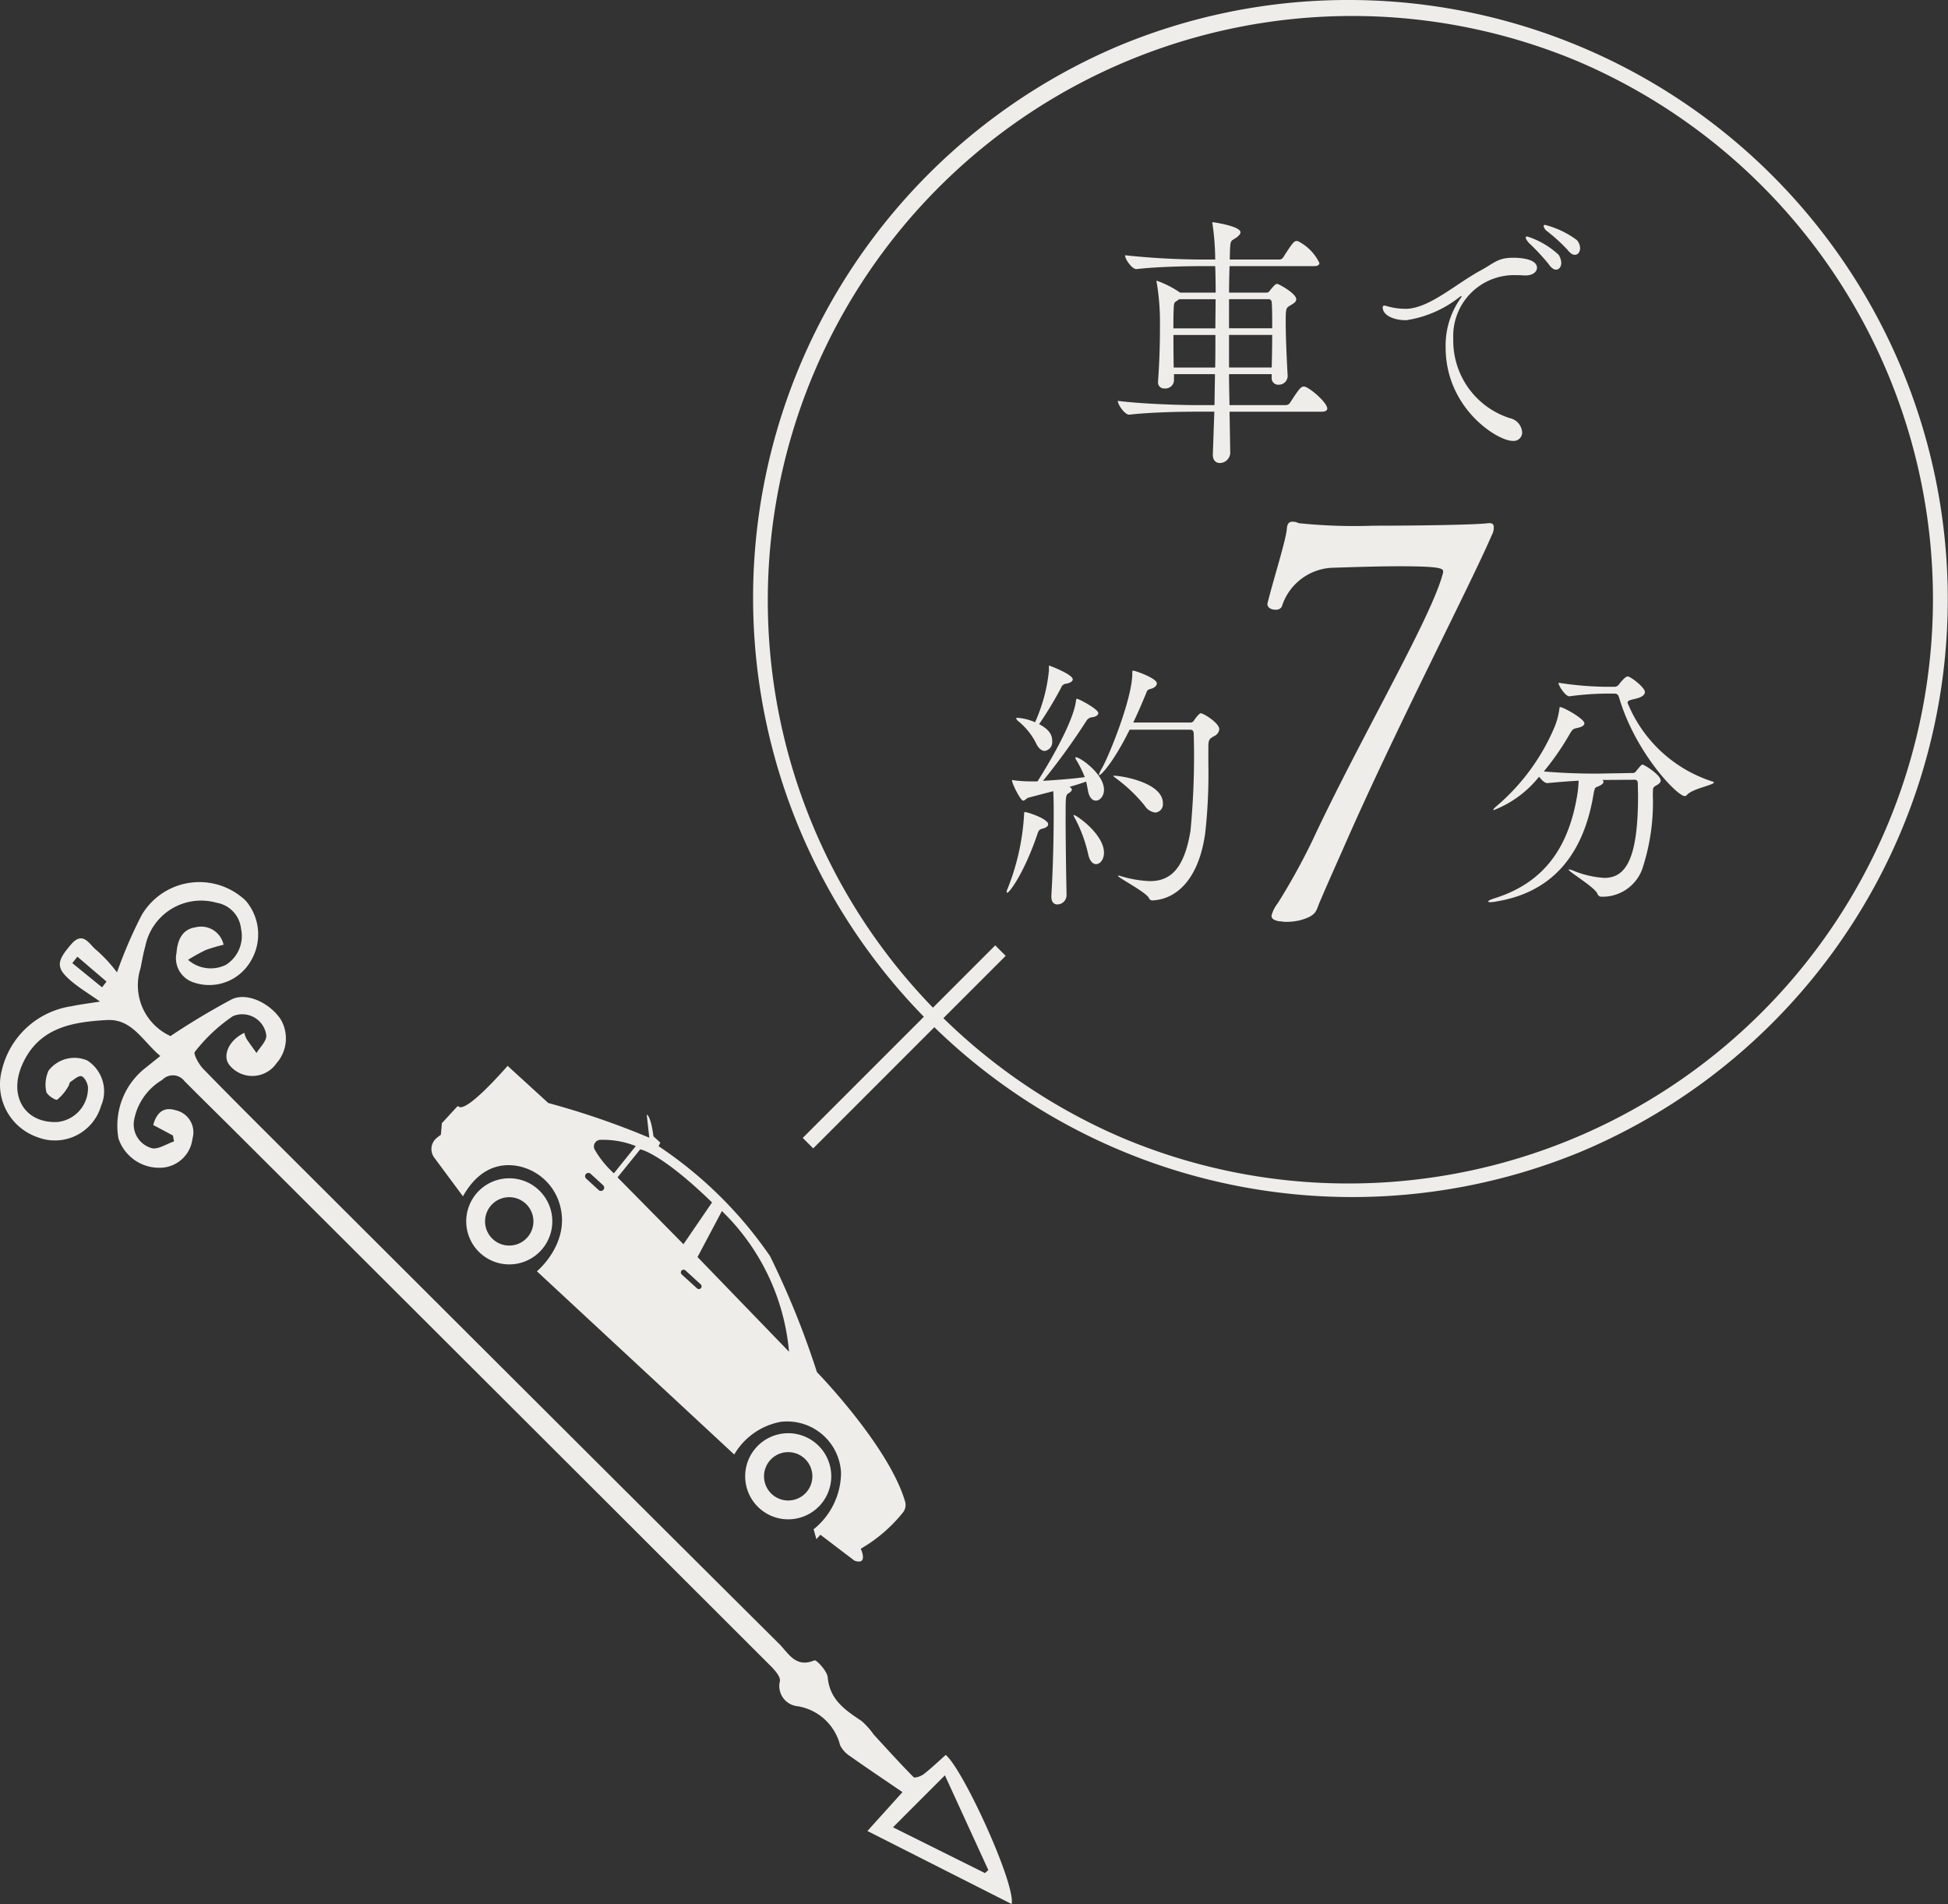
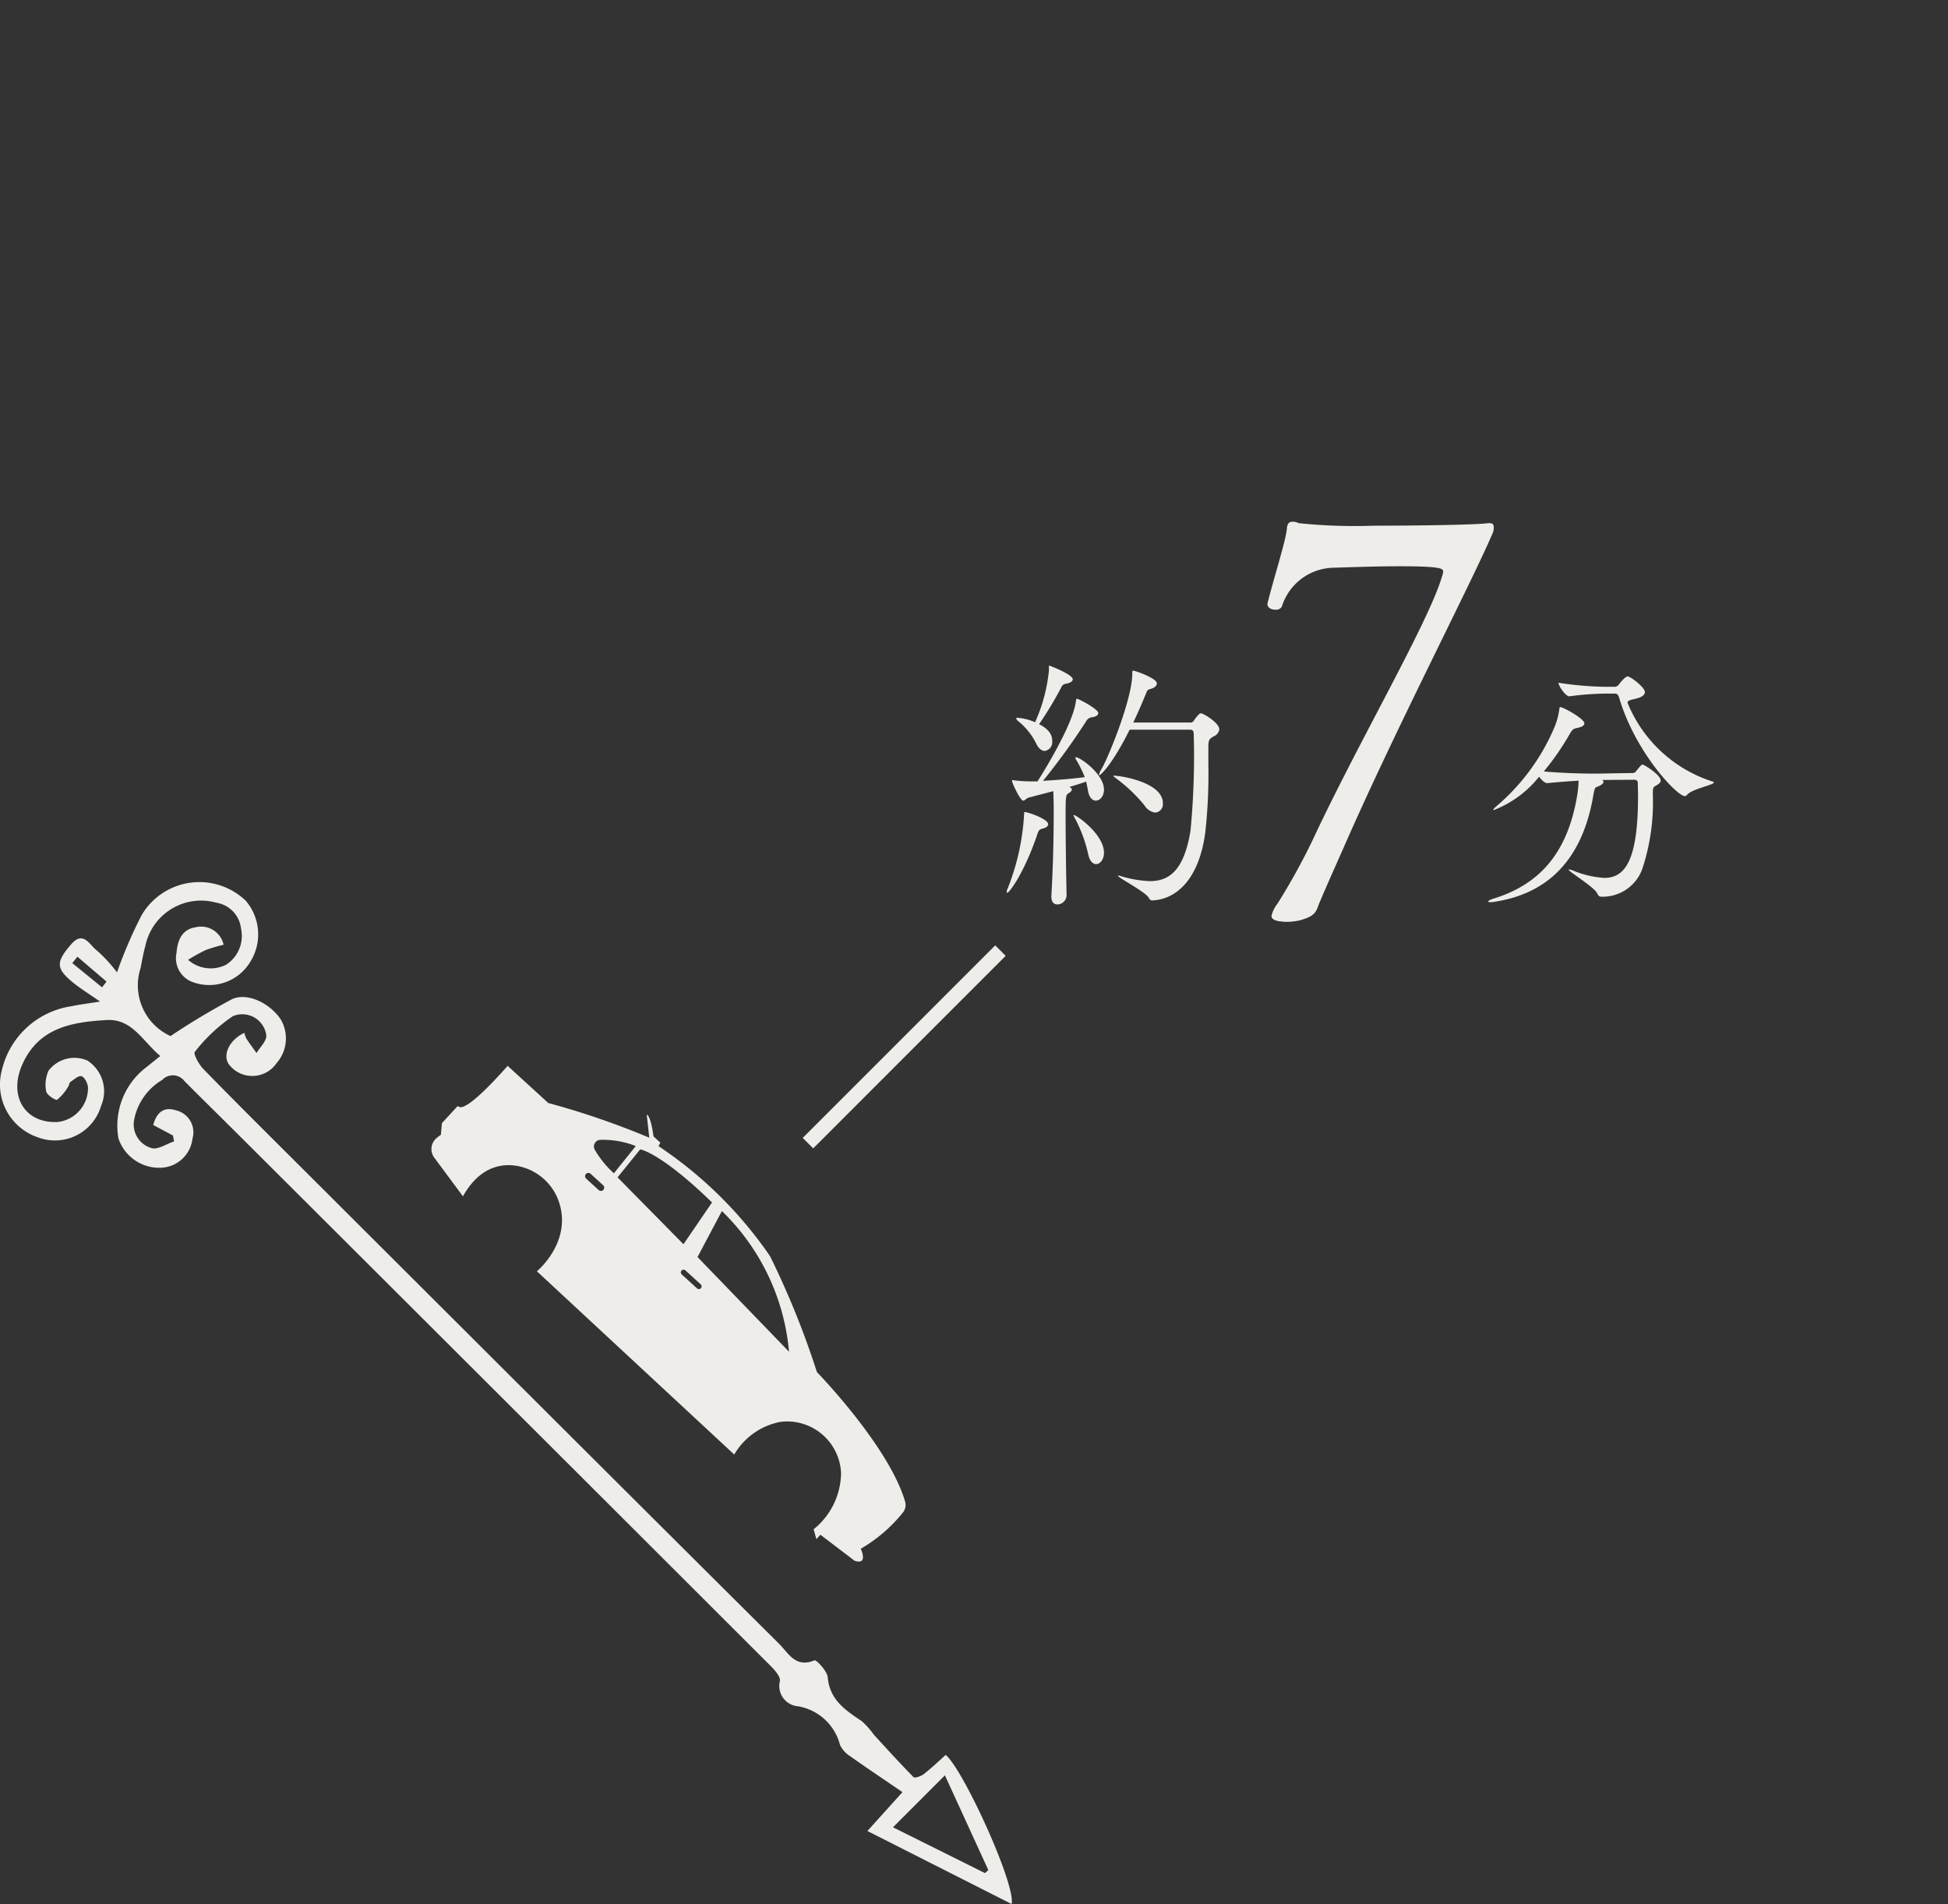
<svg xmlns="http://www.w3.org/2000/svg" width="131.566" height="128.575" viewBox="0 0 131.566 128.575">
  <rect x="0" y="0" width="131.566" height="128.575" fill="#333333" stroke="none" />
  <defs>
    <clipPath id="a">
      <path fill="none" d="M0 0h15.294v27.025H0z" />
    </clipPath>
  </defs>
  <path d="M11.514 69.961a48.3 48.3 0 014.145-2.486c1.028-.49 2.582.26 3.313 1.378a2.534 2.534 0 01-.3 2.945 1.985 1.985 0 01-3.15.151c-.542-.618-.089-1.7.978-2.207a1.8 1.8 0 00.146.4c.215.327.452.641.679.96.234-.387.656-.771.664-1.163a1.635 1.635 0 00-2.264-1.321 11.211 11.211 0 00-2.568 2.412c-.111.122.264.828.553 1.128 1.956 2.011 3.948 3.99 5.936 5.972 9.246 9.222 23.709 23.664 32.971 32.864.625.62 1.115 1.661 2.386 1.12.13-.054.859.716.9 1.139.133 1.536 1.2 2.229 2.3 2.965a5.442 5.442 0 01.817.918c.885.963 1.762 1.935 2.682 2.864.081.083.5-.06.682-.2.521-.405 1-.864 1.487-1.3 1.19.981 4.745 8.769 4.454 10.069-3.211-1.627-6.374-3.227-9.741-4.932l2.368-2.625c-1.246-.851-2.4-1.621-3.53-2.423a1.882 1.882 0 01-.683-.745 3.548 3.548 0 00-2.848-2.63 1.371 1.371 0 01-1.219-1.692c.062-.29-.34-.747-.626-1.032a53310.919 53310.919 0 00-36.1-36.024c-1.159-1.155-2.329-2.3-3.484-3.461a.985.985 0 00-1.505-.085 4 4 0 00-1.894 2.678 1.662 1.662 0 001.168 1.925c.421.129 1.011-.283 1.523-.449l-.073-.4-1.331-.709c.22-.827.7-1.258 1.523-.994a1.522 1.522 0 011.128 1.911 2.223 2.223 0 01-2.137 1.969 2.9 2.9 0 01-2.863-1.976 4.951 4.951 0 011.727-4.69c.329-.259.651-.521 1.1-.879-1.2-1-1.9-2.524-3.613-2.428-2.342.133-4.621.5-5.725 3.04-.918 2.114.2 3.938 2.379 3.845a2.3 2.3 0 002.073-2.369c-.034-.268-.233-.659-.436-.721s-.505.221-.748.382c-.081.055-.08.218-.148.309a3.26 3.26 0 01-.747.893c-.1.065-.7-.317-.74-.553a2.278 2.278 0 01.157-1.41 2.2 2.2 0 012.61-.688 2.471 2.471 0 01.937 3.067 3.25 3.25 0 01-4.312 2.109 3.759 3.759 0 01-2.394-4.5 5.679 5.679 0 014.695-4.335c.6-.127 1.219-.2 1.941-.316-.74-.524-1.429-.931-2.021-1.448-.963-.843-.916-1.289.083-2.433.817-.936 1.242.075 1.7.41a9.821 9.821 0 011.383 1.5 30.6 30.6 0 011.664-3.866 4.525 4.525 0 017.035-.97 3.492 3.492 0 01.3 4.127 3.235 3.235 0 01-3.873 1.369 1.712 1.712 0 01-1.107-1.971c.063-.827.355-1.591 1.269-1.73a1.553 1.553 0 011.911 1.175 11.172 11.172 0 00-1.2.353 12.632 12.632 0 00-1.2.664 2.321 2.321 0 002.558.338 2.308 2.308 0 001.019-2.449 1.99 1.99 0 00-1.653-1.743 3.843 3.843 0 00-4.813 2.944c-.14.487-.22.989-.322 1.484a3.766 3.766 0 002.023 4.574m48.796 53.427l6.214 3.092a7.28 7.28 0 01.229-.2l-2.934-6.4-3.51 3.512M6.894 66.668l.3-.387q-.984-.84-1.966-1.681c-.116.145-.229.29-.345.433l2.008 1.635" fill="#efede9" />
  <path d="M29.845 75.841l-.068.786a3.2 3.2 0 00-.317.242.97.97 0 00-.13 1.3l1.937 2.612c1.074-1.91 2.46-2.228 3.577-2.067a3.663 3.663 0 012.988 2.718c.67 2.568-1.57 4.411-1.57 4.411L49.59 98.216a4.6 4.6 0 013.136-2.207 3.646 3.646 0 014.078 3.443 4.933 4.933 0 01-1.853 3.811l.187.669.272-.3 2.3 1.751c.958.329.426-.805.426-.805a10.247 10.247 0 002.817-2.41.822.822 0 00.177-.775c-1.1-3.756-5.957-8.745-5.957-8.745a57.3 57.3 0 00-3.167-7.83 27.874 27.874 0 00-7.528-7.424l.12-.239-.462-.423c-.2-1.476-.457-1.463-.457-1.463l.174 1.554a54.008 54.008 0 00-6.821-2.342l-2.747-2.509c-2.55 2.879-3.159 2.879-3.3 2.752a.076.076 0 00-.111 0zm16.187 9.952a.185.185 0 01.26-.011l1.033.942a.184.184 0 11-.249.272l-1.033-.942a.186.186 0 01-.011-.26m2.724-4.019a15.074 15.074 0 014.534 9.5l-6.18-6.394zm-7.047-2.274l1.53-1.892s1.364.2 4.851 3.585l-1.93 2.822zm-2.133-.229a.221.221 0 01.311-.015l.843.77a.222.222 0 11-.3.327l-.843-.77a.221.221 0 01-.013-.312m.993-2.306a6.037 6.037 0 012.374.421l-1.479 1.839a6.544 6.544 0 01-1.3-1.606.449.449 0 01.407-.654" fill="#efede9" />
-   <path d="M51.089 97.724a2.907 2.907 0 104.107-.186 2.906 2.906 0 00-4.107.186m.941.859a1.633 1.633 0 11.1 2.307 1.634 1.634 0 01-.1-2.307M32.249 80.51a2.907 2.907 0 104.107-.186 2.906 2.906 0 00-4.107.186m.941.859a1.633 1.633 0 11.1 2.307 1.634 1.634 0 01-.1-2.307m56.452-53.785c0 .107-.083.215-.37.215h-6.23l.048 2.787a.719.719 0 01-.692.68c-.259 0-.483-.158-.483-.554v-.054l.1-2.859h-1.34c-.9 0-2.963.036-4.4.2h-.018c-.286 0-.757-.662-.757-.912v-.018c1.66.212 4.3.286 5.234.286h1.291l.033-2.089h-2.769v.426a.576.576 0 01-.644.537.4.4 0 01-.432-.429v-.054a49.12 49.12 0 00.128-3.771 15.972 15.972 0 00-.212-2.861.342.342 0 01-.018-.125c0-.018 0-.033.018-.033a6.738 6.738 0 011.547.784l.018.018h2.411c0-.662-.015-1.27-.03-1.788h-.918c-.9 0-2.963.036-4.4.2h-.015c-.286 0-.754-.662-.754-.912v-.021a51.071 51.071 0 005.231.289h.855a17.419 17.419 0 00-.179-2.379.405.405 0 01-.015-.125c0-.018 0-.018.015-.018.08 0 1.884.268 1.884.68 0 .125-.11.232-.274.358-.352.25-.4.107-.435.876 0 .194-.012.393-.012.608h3.347a.317.317 0 00.271-.164c.614-.963.727-1.088.9-1.088a.177.177 0 01.1.018 3.2 3.2 0 011.434 1.464c0 .107-.078.215-.352.215h-5.716c-.015.537-.033 1.145-.033 1.788h2.528a.227.227 0 00.205-.108c.355-.447.435-.48.516-.48.113 0 1.288.644 1.288 1.034 0 .2-.209.3-.385.411-.307.179-.325.179-.325 1.162 0 .966.069 2.519.131 3.592v.039a.6.6 0 01-.614.569.442.442 0 01-.465-.483v-.23h-2.88c0 .695.018 1.392.033 2.089h3.815a.36.36 0 00.274-.161c.6-.93.739-1.091.915-1.091a.228.228 0 01.116.018c.432.161 1.481 1.091 1.481 1.467m-10-7.383l-.1.072c-.227.164-.259.089-.274.68-.018.322-.018.733-.018 1.216h2.835c0-.68.015-1.341.015-1.967zm-.388 2.414c0 .695 0 1.481.018 2.2h2.8c.015-.751.015-1.484.015-2.2zm6.635-2.218a.209.209 0 00-.212-.2h-2.669v1.967h2.915c0-.7 0-1.323-.033-1.771m-2.882 2.218v2.2h2.882c.018-.733.033-1.5.033-2.2zm19.926-4.015a5.084 5.084 0 00-.516-.018 4.107 4.107 0 00-4.265 4.292 5.491 5.491 0 003.818 5.362 1.054 1.054 0 01.835.963.574.574 0 01-.644.572c-1.031 0-4.525-2.2-4.525-6.31a5.518 5.518 0 011-3.306.532.532 0 00.08-.143c0-.018 0-.018-.015-.018a.255.255 0 00-.113.054 7.642 7.642 0 01-3.607 1.574h-.033c-.838 0-1.562-.34-1.562-.858 0-.089.033-.125.113-.125a.736.736 0 01.176.036 4.562 4.562 0 001.24.179 1.752 1.752 0 00.307-.018c1.529-.2 3.154-1.7 4.847-2.611.87-.483 1.112-.82 2.125-.82.337 0 1.61.036 1.61.677 0 .268-.274.519-.772.519zm1.657-.769a14.656 14.656 0 00-1.35-1.446c-.131-.164-.194-.268-.194-.34 0-.054.033-.075.1-.075a5.58 5.58 0 012.121 1.236 1.128 1.128 0 01.179.537c0 .268-.143.465-.355.465-.143 0-.322-.107-.5-.376m1.291-.945a11.579 11.579 0 00-1.434-1.306.528.528 0 01-.194-.322c0-.036.033-.072.1-.072a6.206 6.206 0 012.138 1.019.828.828 0 01.224.557c0 .25-.143.444-.352.444-.146 0-.3-.089-.483-.319" fill="#efede9" />
-   <path d="M91.11 0a40.467 40.467 0 0115.748 77.733A40.467 40.467 0 0175.363 3.18 40.2 40.2 0 0191.11 0zm0 79.913a39.467 39.467 0 0015.358-75.812 39.467 39.467 0 00-30.716 72.711 39.2 39.2 0 0015.358 3.101z" fill="#efede9" />
  <path d="M112.164 52.702c0 .107-.08.215-.31.34-.256.143-.206.2-.224.611a14.277 14.277 0 01-.724 5.058 2.849 2.849 0 01-2.626 1.839h-.143c-.131 0-.209-.107-.259-.215-.158-.411-1.932-1.481-1.932-1.607 0-.018.018-.018.036-.018a1.082 1.082 0 01.206.051 6.582 6.582 0 002.161.519c1.431 0 2.283-1.216 2.283-5.559 0-.268-.015-.519-.015-.769 0-.176-.018-.3-.241-.3l-2.158.015a.162.162 0 01.08.125c0 .11-.146.218-.337.3-.212.107-.241-.018-.355.644-.742 4.332-3.08 6.563-6.526 7.132a2.631 2.631 0 01-.42.054q-.143 0-.143-.054c0-.054.194-.143.435-.215 3-.948 4.894-3.022 5.553-6.847a7.362 7.362 0 00.113-1.091 53.57 53.57 0 00-2.11.164h-.012c-.164 0-.387-.218-.548-.432a7.276 7.276 0 01-3.058 2.253.051.051 0 01-.033-.018c0-.054.077-.125.241-.268a14.336 14.336 0 003.911-5.362 4.953 4.953 0 00.307-1.162c.015-.086 0-.143.063-.143.212 0 1.627.79 1.627 1.091 0 .143-.143.25-.5.322-.256.054-.3.089-.483.393a17.82 17.82 0 01-1.756 2.54c1.145.1 2.432.143 3.288.143h.432l2.253-.039a.282.282 0 00.274-.143c.307-.376.355-.426.42-.426.113 0 1.225.695 1.225 1.07m3.589.143c0 .164-1.431.414-1.8.823a.222.222 0 01-.161.092c-.516 0-3.332-2.933-4.429-6.635-.063-.23-.158-.286-.322-.286h-.672a20.1 20.1 0 00-2.367.182h-.015c-.241 0-.724-.7-.724-.915a22.281 22.281 0 003.073.271h.757a.384.384 0 00.259-.164c.1-.14.432-.534.578-.534.209 0 1.171.751 1.171 1.052 0 .2-.224.34-.48.414-.435.125-.692.125-.692.319a9.233 9.233 0 005.681 5.294c.1.018.146.051.146.086m-44.959 2.815c0 .125-.113.233-.387.3-.238.057-.271.161-.355.411-.865 2.538-1.865 3.916-2.024 3.916-.018 0-.036-.015-.036-.051a.589.589 0 01.066-.232 15.888 15.888 0 001.109-4.987c0-.182.036-.182.036-.182.209 0 1.592.468 1.592.826m3.771-2.343c0 .447-.274.748-.548.748-.244 0-.468-.212-.545-.733-.036-.176-.069-.373-.116-.551-.289.107-.692.232-1.124.358.092.054.158.107.158.179s-.066.161-.194.233c-.224.14-.224.158-.224 1.735 0 1.446.033 3.645.063 5.127v.036a.628.628 0 01-.626.626c-.209 0-.4-.143-.4-.519v-.07c.113-1.914.158-3.842.158-5.759 0-.444-.012-.927-.027-1.3l-1.645.429c-.161.036-.274.212-.388.212-.191 0-.757-1.177-.757-1.356 0-.018 0-.036.036-.036s.063.018.11.018a8.823 8.823 0 001.145.072h.432c.355-.554 2.37-3.774 2.593-5.4.015-.143.033-.179.066-.179.128 0 1.446.7 1.446.966 0 .125-.128.25-.447.286a.513.513 0 00-.373.268 45.206 45.206 0 01-2.912 4.021c.933-.054 2.075-.143 2.82-.25a8.126 8.126 0 00-.534-1.091.551.551 0 01-.1-.215c0-.036.012-.036.03-.036.307 0 1.9 1.145 1.9 2.182m-2.11-7.437c0 .107-.131.233-.435.286a.408.408 0 00-.355.286 25.145 25.145 0 01-1.481 2.45c.757.393.885.787.885 1.145a.6.6 0 01-.5.662c-.191 0-.417-.143-.581-.5a4.551 4.551 0 00-1.2-1.5c-.116-.092-.146-.161-.146-.2s.03-.036.08-.036a3.48 3.48 0 011.189.3 11.159 11.159 0 00.936-3.487v-.25c0-.069 0-.086.033-.086.015 0 1.577.587 1.577.927m2.109 11.708c0 .447-.259.769-.534.769-.209 0-.432-.2-.531-.662a9.534 9.534 0 00-.885-2.411 1.009 1.009 0 01-.11-.233l.012-.018c.179 0 2.048 1.3 2.048 2.554m7.789-8.349a.588.588 0 01-.367.483c-.307.179-.373.235-.373.736v1.111a36.1 36.1 0 01-.209 4.662c-.42 3.13-1.934 4.489-3.541 4.575a.251.251 0 01-.256-.143c-.146-.39-2.1-1.392-2.1-1.517a.062.062 0 01.033-.018.966.966 0 01.143.033 7.737 7.737 0 001.982.343c1.317 0 2.3-.733 2.739-3.38a52.416 52.416 0 00.221-6.558c0-.25-.128-.286-.238-.286h-4.09c-1.079 2.179-1.92 3.073-2.06 3.073-.015 0-.015-.018-.015-.036a1.751 1.751 0 01.191-.411c.483-.838 2.063-4.718 2.063-6.415 0-.182.012-.2.045-.2.164 0 1.613.519 1.613.858 0 .143-.131.3-.417.376-.23.054-.244.125-.325.34-.209.5-.5 1.2-.852 1.931h3.83a.276.276 0 00.274-.143c.241-.358.4-.483.45-.483.2 0 1.255.662 1.255 1.07m-3.808 5.009a.559.559 0 01-.519.626 1.009 1.009 0 01-.721-.483 10.431 10.431 0 00-1.869-1.788c-.161-.125-.241-.179-.241-.2s.015-.018.051-.018c.465 0 3.3.447 3.3 1.86" fill="#efede9" />
  <g transform="translate(85.601 35.228)" clip-path="url(#a)">
    <path d="M5.118 22.073c-.447 1.007-1.174 2.631-1.52 3.462-.346.724-.173 1.039-1.422 1.385a4.191 4.191 0 01-.932.1c-.173 0-.312-.038-.45-.038-.346-.066-.519-.17-.519-.381a2.232 2.232 0 01.415-.828 43.849 43.849 0 002.354-4.256C6.157 14.843 10.9 6.779 11.8 3.666a1.557 1.557 0 00.069-.277c0-.208 0-.381-2.943-.381-1.59 0-3.459.069-4.5.1A3.737 3.737 0 00.969 5.743a.456.456 0 01-.418.2C.274 5.948 0 5.81 0 5.567v-.031C.378 3.978 1.278 1.176 1.313.449c.034-.35.173-.45.381-.45a.886.886 0 01.415.1 36.421 36.421 0 005.052.17c3.289 0 7.057-.066 7.752-.17h.1c.2 0 .274.1.274.274a1.049 1.049 0 01-.131.526C13.733 4.22 8.543 14.22 5.118 22.073" fill="#efede9" />
  </g>
  <path d="M54.922 77.543l-.707-.707 13-13 .707.707z" fill="#efede9" />
</svg>